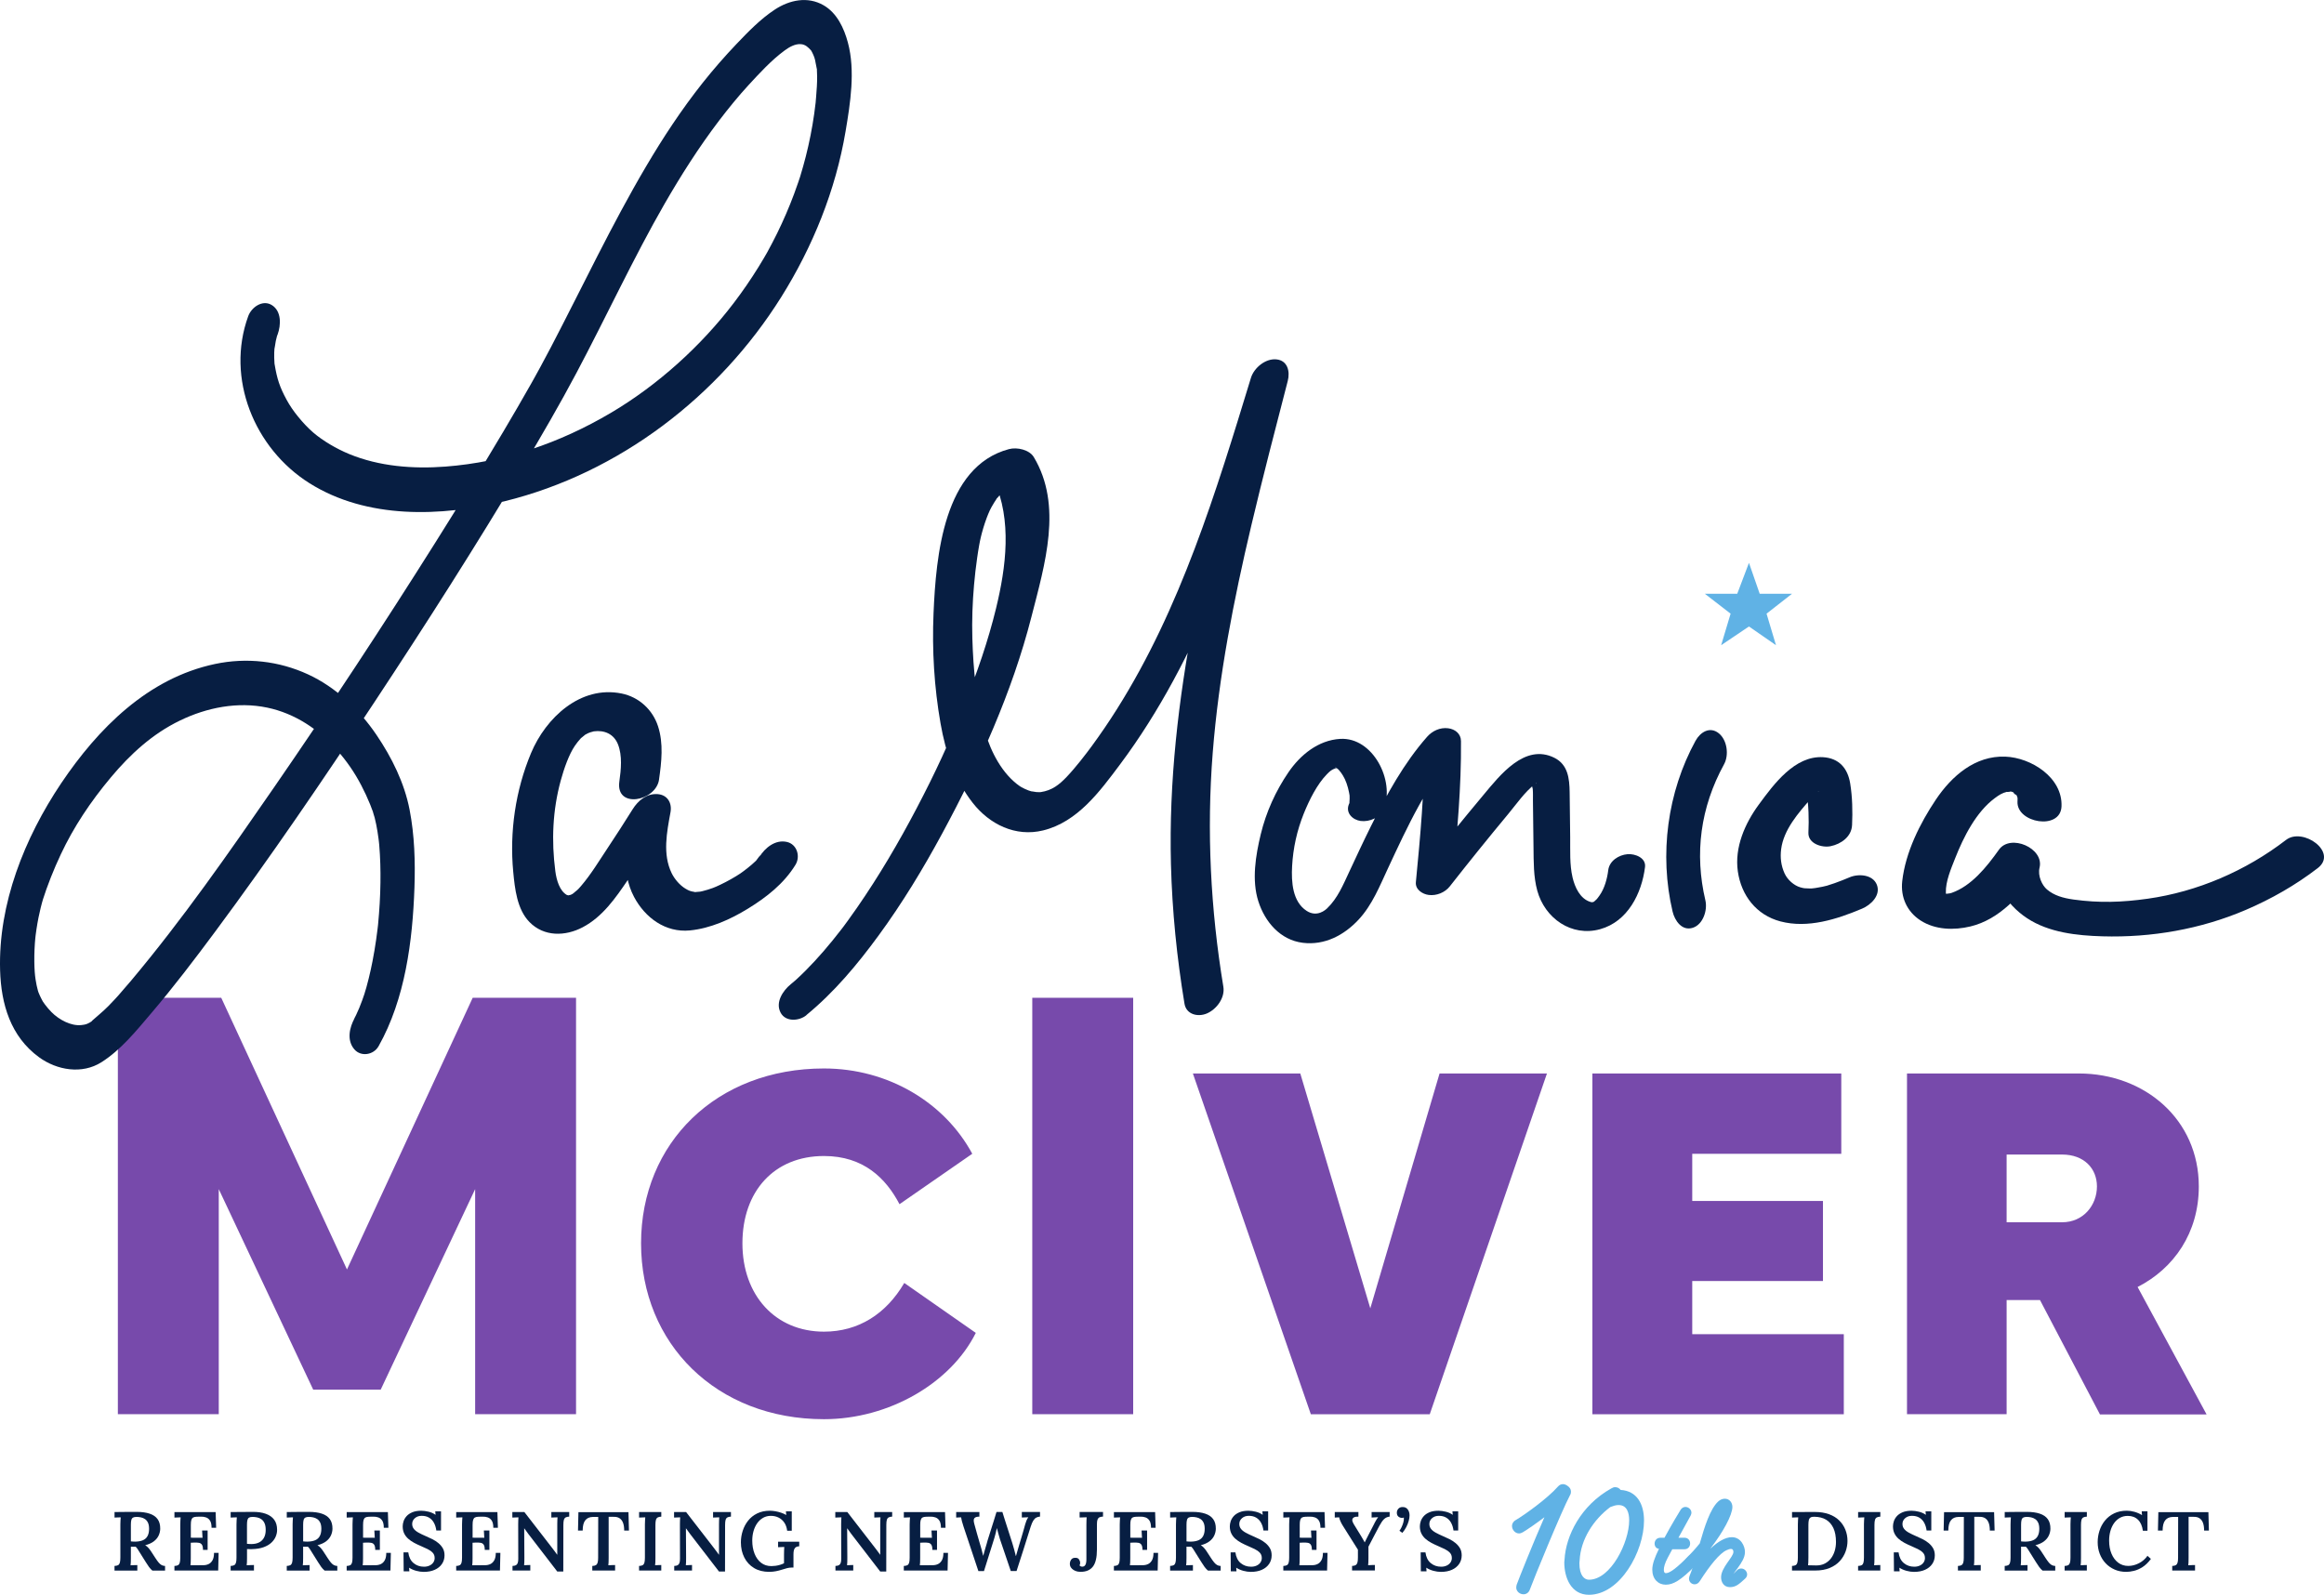
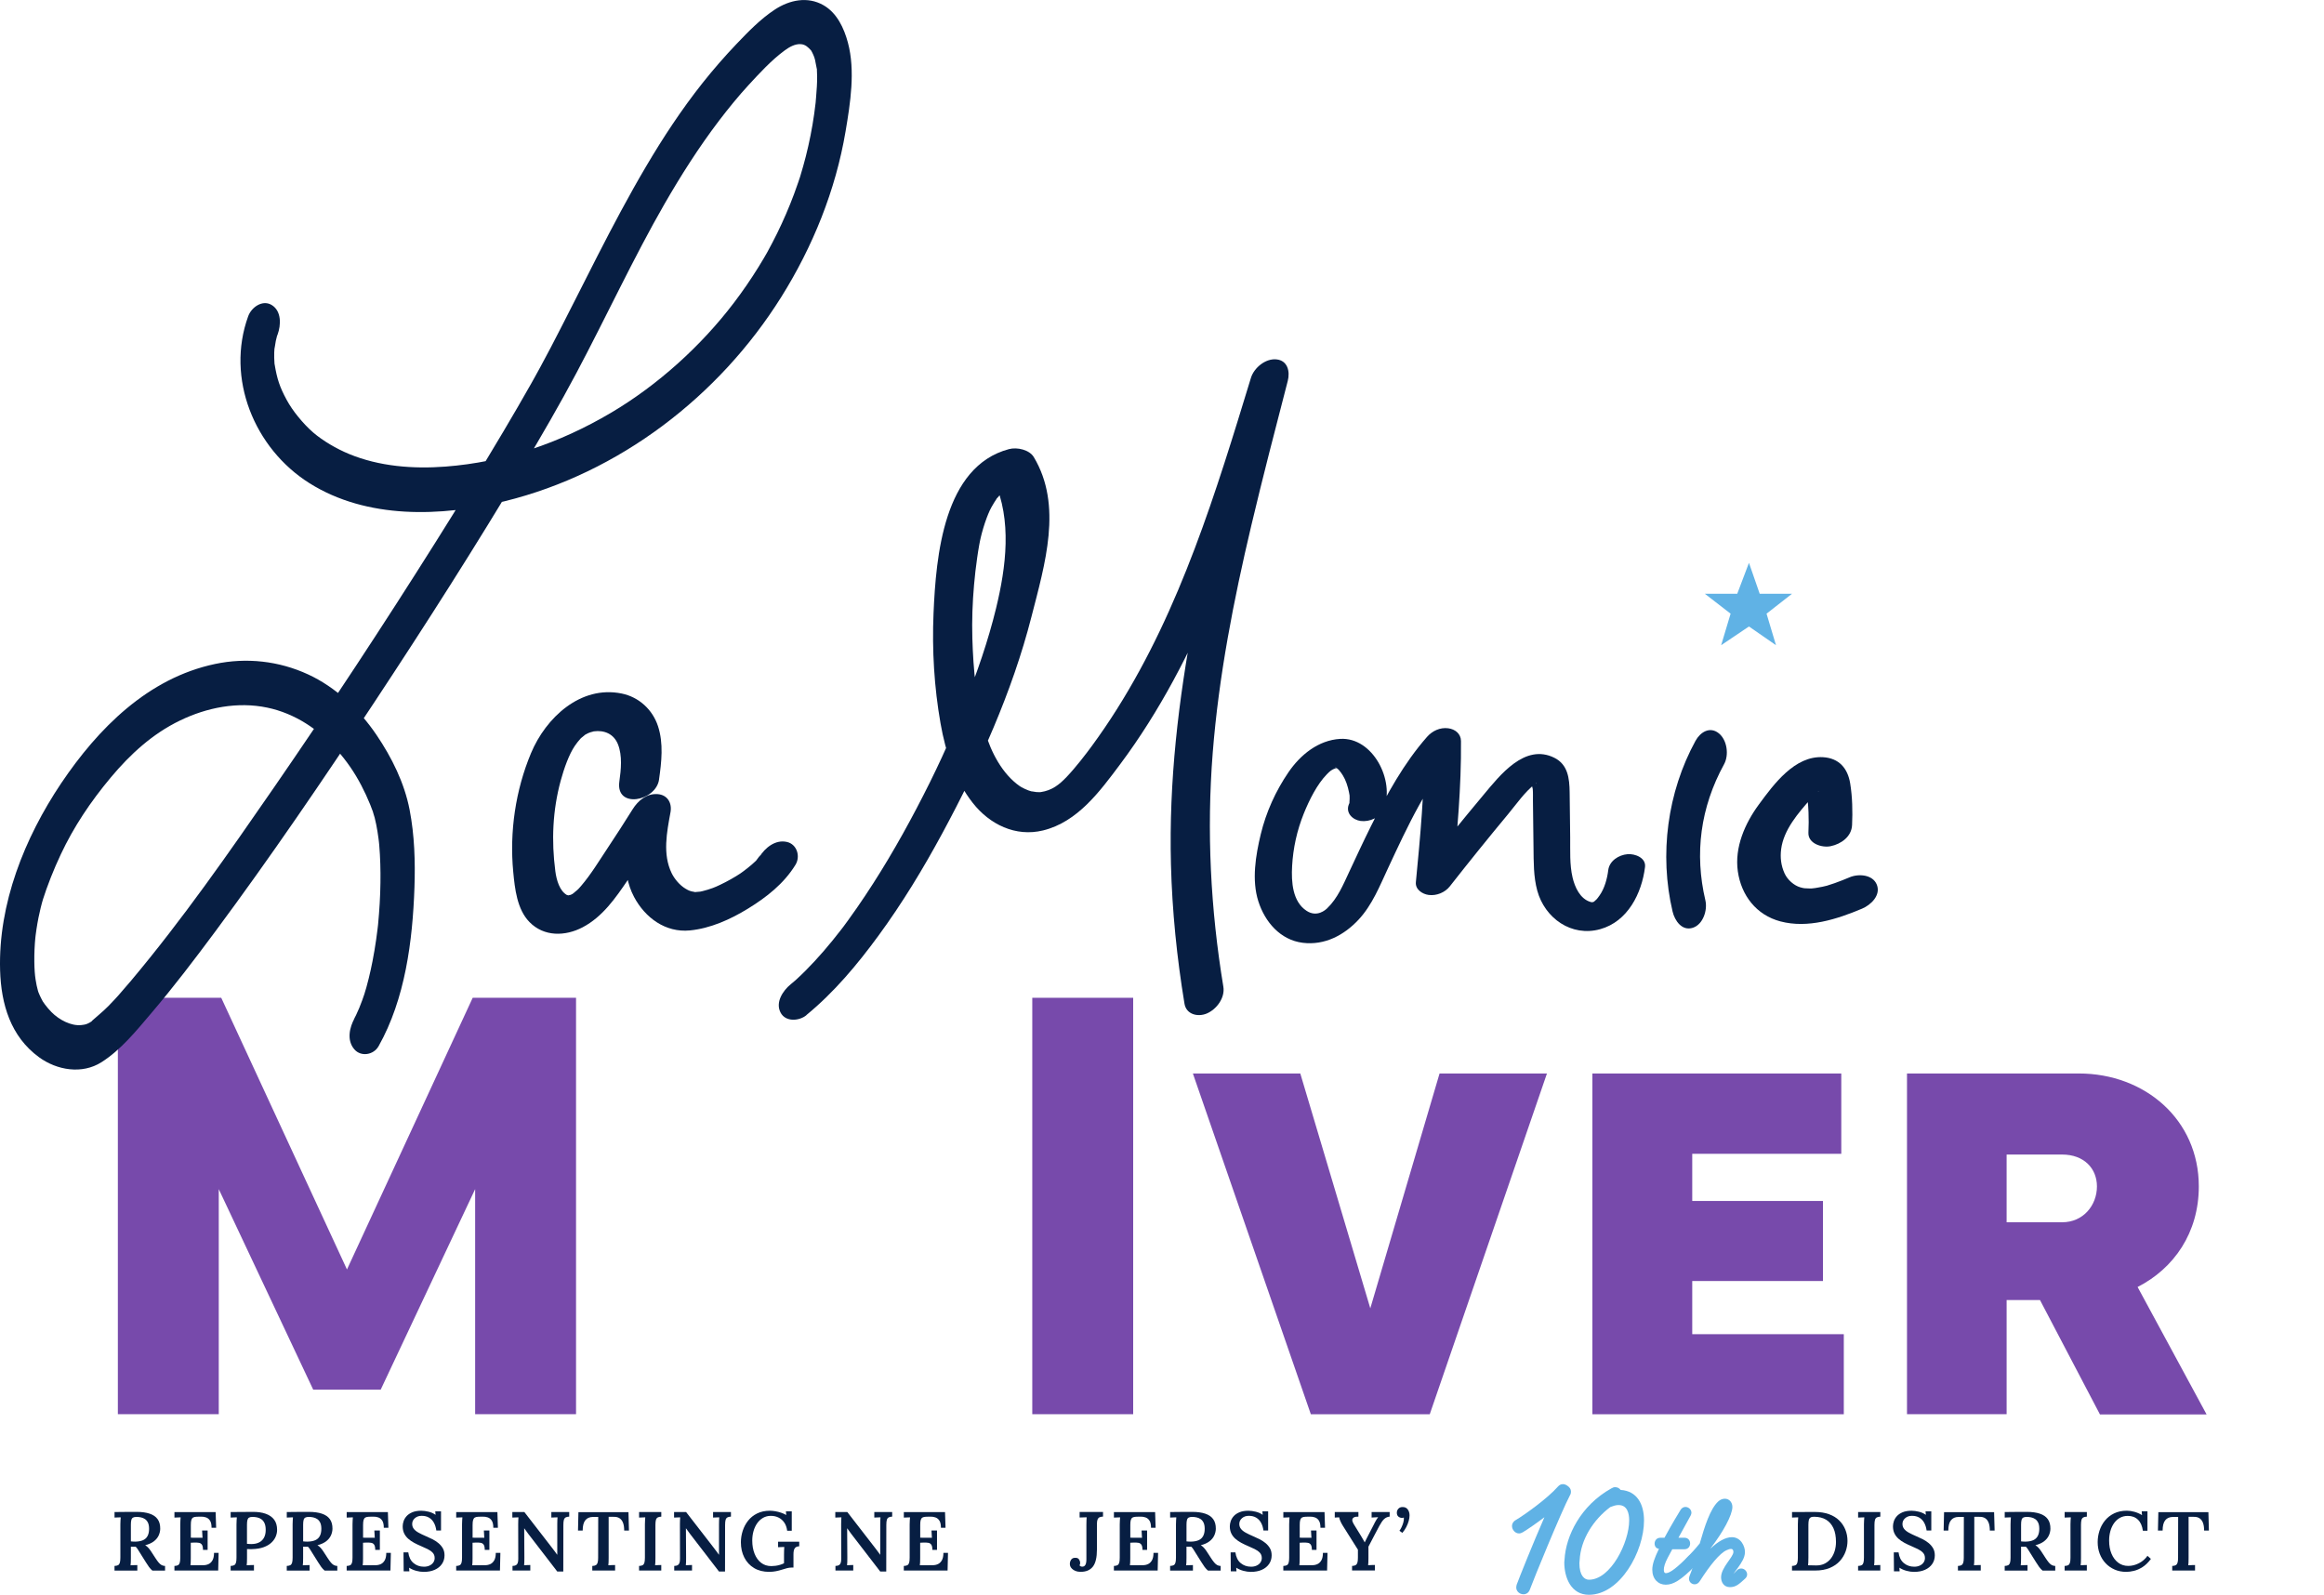
<svg xmlns="http://www.w3.org/2000/svg" id="Layer_1" data-name="Layer 1" viewBox="0 0 1200 823.57">
  <defs>
    <style>
      .cls-1 {
        fill: #774aab;
      }

      .cls-2 {
        fill: #071e42;
      }

      .cls-3 {
        fill: #60b2e5;
      }
    </style>
  </defs>
  <g>
    <path class="cls-3" d="M810.68,772.12c-4.49,8.49-18.8,43.42-20.74,48.76-.61,1.7-1.94,2.43-3.27,2.43-1.94,0-3.76-1.46-3.76-3.52,0-.49.12-.97.24-1.46,1.33-3.64,8.37-21.23,14.31-34.81-4.49,3.4-8.73,6.31-11.16,7.76-.61.36-1.33.61-1.94.61-2.06,0-3.64-1.94-3.64-3.88,0-1.09.61-2.3,1.94-3.03,4.73-2.79,16.49-11.28,21.71-17.22.85-.97,1.7-1.33,2.67-1.33.85,0,1.58.36,2.31.85,1.09.73,1.82,1.7,1.82,3.03,0,.61-.12,1.21-.49,1.82Z" />
    <path class="cls-3" d="M820.45,823.57c-9.22,0-12.73-8.83-12.73-16.75,0-.52.13-.91.13-1.43.65-12.21,8.31-27.92,24.15-36.75.65-.39,1.3-.65,1.95-.65,1.17,0,2.21.52,2.86,1.43,8.44.52,12.08,7.27,12.08,15.84,0,15.97-12.34,38.31-28.44,38.31ZM835.77,777.22c-1.56,0-2.86.52-4.28,1.04-8.7,6.49-15.32,16.75-15.84,27.53,0,.52-.13,1.04-.13,1.43,0,6.62,2.73,8.57,4.93,8.57,11.3,0,20.78-19.35,20.78-30.64,0-3.77-1.04-7.92-5.45-7.92Z" />
    <path class="cls-3" d="M876.09,807.82l-1.06,1.06c-7.16,7.16-11,9.48-14.91,9.48s-6.96-2.92-6.96-7.75c0-2.78,1.13-6.03,3.45-10.8-1.52-.13-2.25-1.33-2.25-2.72s.99-2.98,2.98-2.98h2.12c3.31-6.23,8.08-14.05,8.22-14.25.6-1.13,1.66-1.66,2.58-1.66,1.59,0,3.11,1.33,3.11,2.98,0,.46-.13.93-.4,1.46l-6.3,11.46h3.05c1.99,0,2.98,1.46,2.98,2.98s-.99,2.98-2.98,2.98h-6.23l-2.32,4.31c-1.59,2.98-2.05,4.97-2.05,6.23,0,1.79.8,1.79.99,1.79,1.13,0,3.38-.46,10.67-7.75l1.06-1.06c.66-.66,1.39-.93,2.12-.93,1.59,0,3.05,1.46,3.05,3.05,0,.73-.27,1.46-.93,2.12Z" />
    <path class="cls-3" d="M901.14,815.18c-3.18,2.92-4.84,4.44-7.89,4.44s-4.57-2.45-4.57-5.1c0-5.04,6.36-10.4,6.36-13.05,0-1.19-.53-1.59-1.26-1.59-.66,0-1.59.33-2.25.66-3.51,1.52-8.68,7.89-13.78,15.9-.73,1.19-1.72,1.72-2.72,1.72-1.52,0-2.92-1.19-2.92-2.92,0-.46.13-.99.33-1.52.53-1.26,1.06-2.72,1.59-4.31-.27.2-.73.4-1.06.4-1.59,0-3.05-1.46-3.05-3.05,0-.73.27-1.46.93-2.12,2.05-2.05,5.04-5.37,6.83-7.62,2.52-8.81,5.37-17.76,9.48-21.6.93-.86,2.12-1.46,3.45-1.46,2.39,0,3.91,1.99,3.91,4.24,0,4.17-4.84,13.05-11.2,21.27v.13c3.78-3.51,7.55-5.77,10.93-5.77,4.64,0,6.76,4.64,6.76,7.62s-1.86,5.63-3.58,8.08c-.53.8-1.92,2.52-2.39,3.25l1.99-1.99c.6-.6,1.39-.79,2.05-.79,1.66,0,3.05,1.46,3.05,3.05,0,.73-.27,1.46-.99,2.12Z" />
  </g>
  <g>
    <path class="cls-2" d="M59.13,811.04v-2.37c.81-.03,1.42-.17,1.86-.41.43-.24.73-.68.9-1.29s.26-1.47.26-2.57v-17.21c0-.72.02-1.41.07-2.07s.08-1.18.11-1.55c-.49.03-1.05.05-1.68.06-.63.02-1.14.04-1.51.06v-2.85c1.9-.03,3.8-.05,5.72-.06,1.91-.01,3.82-.02,5.71-.02,2.62,0,4.84.3,6.66.91,1.83.6,3.21,1.55,4.14,2.83.93,1.28,1.39,2.95,1.36,5.03-.03,1.18-.3,2.33-.82,3.45-.52,1.12-1.34,2.11-2.46,2.98-1.12.86-2.62,1.54-4.49,2.03.55.29,1.07.71,1.57,1.25s.97,1.15,1.4,1.81l2.33,3.58c.57.89,1.11,1.63,1.6,2.22.49.59.99,1.04,1.51,1.34.52.3,1.14.47,1.86.5v2.37h-6.56c-.6-.49-1.17-1.09-1.7-1.81-.53-.72-1.08-1.55-1.66-2.5l-3.11-4.96c-.37-.6-.73-1.17-1.06-1.7s-.7-.98-1.1-1.36c-.46.03-.88.04-1.25.04s-.78-.01-1.21-.04v5.87c0,.81-.02,1.54-.04,2.2s-.07,1.18-.13,1.55c.32-.03.7-.05,1.14-.06.45-.01.88-.03,1.32-.04.43-.01.78-.02,1.04-.02v2.85h-11.78ZM69.82,796.12c1.61-.03,2.94-.27,3.99-.73,1.05-.46,1.84-1.18,2.37-2.16.53-.98.8-2.23.8-3.75,0-1.29-.2-2.34-.58-3.15-.39-.81-.9-1.42-1.55-1.86s-1.35-.73-2.11-.88c-.76-.16-1.52-.24-2.27-.24s-1.34.12-1.77.35c-.43.23-.73.64-.88,1.23-.16.59-.24,1.39-.24,2.39v8.67c.35.03.7.06,1.08.09.37.03.76.04,1.16.04Z" />
    <path class="cls-2" d="M104.81,800.39c0-1.24-.18-2.13-.54-2.67-.36-.55-.88-.88-1.55-.99-.68-.11-1.49-.16-2.44-.13l-1.77.09v7.98c0,.78-.02,1.49-.04,2.13-.03.65-.07,1.16-.13,1.53l6.6-.04c1.01,0,1.93-.19,2.76-.58.83-.39,1.51-1.05,2.03-1.98.52-.93.78-2.21.78-3.82h2.37l-.22,9.14h-22.6v-2.37c.81-.03,1.42-.17,1.86-.41.43-.24.73-.68.9-1.29s.26-1.47.26-2.57v-17.21c0-.72.02-1.41.07-2.07s.08-1.18.11-1.55c-.49.03-1.05.05-1.68.06-.63.02-1.14.04-1.51.06v-2.85h21.27l.26,8.11h-2.37c0-1.64-.27-2.87-.8-3.69-.53-.82-1.21-1.37-2.05-1.66-.83-.29-1.7-.42-2.59-.39l-2.24.04c-.78.03-1.38.16-1.81.39s-.74.64-.93,1.23c-.19.59-.28,1.46-.28,2.61v6.6l6.04.04-.22-3.75h2.85v10.01h-2.37Z" />
    <path class="cls-2" d="M119.09,808.67c.81-.03,1.42-.17,1.86-.41.43-.24.73-.68.9-1.29s.26-1.47.26-2.57v-17.21c0-.72.02-1.41.07-2.07s.08-1.18.11-1.55c-.49.03-1.05.05-1.68.06-.63.02-1.14.04-1.51.06v-2.85c1.87-.03,3.75-.04,5.65-.04s3.8-.01,5.69-.04c2.62-.03,4.87.29,6.77.97,1.9.68,3.35,1.7,4.36,3.06,1.01,1.37,1.51,3.13,1.51,5.28,0,1.15-.24,2.29-.71,3.43-.47,1.14-1.22,2.19-2.24,3.15-1.02.96-2.36,1.75-4.01,2.35-1.66.6-3.65.93-5.98.99h-1.34c-.43,0-.85-.01-1.25-.04v4.62c0,.81-.02,1.54-.04,2.2s-.07,1.18-.13,1.55c.37-.03.79-.05,1.25-.06.46-.01.93-.03,1.4-.04.47-.01.84-.02,1.1-.02v2.85h-12.04v-2.37ZM127.54,797.24c.37.03.73.06,1.08.09.35.03.72.04,1.12.04,1.61,0,2.97-.29,4.08-.86,1.11-.57,1.95-1.4,2.52-2.48.57-1.08.86-2.39.86-3.95,0-1.41-.2-2.56-.6-3.45-.4-.89-.93-1.57-1.6-2.05-.66-.47-1.39-.8-2.2-.97s-1.61-.26-2.42-.26c-.75,0-1.33.12-1.75.35-.42.23-.7.64-.86,1.23-.16.59-.24,1.39-.24,2.39v9.92Z" />
    <path class="cls-2" d="M148.07,811.04v-2.37c.81-.03,1.42-.17,1.86-.41.43-.24.73-.68.9-1.29.17-.62.26-1.47.26-2.57v-17.21c0-.72.02-1.41.07-2.07.04-.66.08-1.18.11-1.55-.49.03-1.05.05-1.68.06-.63.02-1.14.04-1.51.06v-2.85c1.9-.03,3.8-.05,5.72-.06,1.91-.01,3.82-.02,5.71-.02,2.62,0,4.84.3,6.66.91,1.83.6,3.21,1.55,4.14,2.83.93,1.28,1.39,2.95,1.36,5.03-.03,1.18-.3,2.33-.82,3.45-.52,1.12-1.34,2.11-2.46,2.98-1.12.86-2.62,1.54-4.49,2.03.55.29,1.07.71,1.57,1.25s.97,1.15,1.4,1.81l2.33,3.58c.57.89,1.11,1.63,1.6,2.22.49.59.99,1.04,1.51,1.34.52.3,1.14.47,1.86.5v2.37h-6.56c-.6-.49-1.17-1.09-1.7-1.81-.53-.72-1.08-1.55-1.66-2.5l-3.11-4.96c-.37-.6-.73-1.17-1.06-1.7s-.7-.98-1.1-1.36c-.46.03-.88.04-1.25.04s-.78-.01-1.21-.04v5.87c0,.81-.02,1.54-.04,2.2-.03.66-.07,1.18-.13,1.55.32-.03.7-.05,1.14-.06.45-.01.88-.03,1.32-.04.43-.01.78-.02,1.04-.02v2.85h-11.78ZM158.77,796.12c1.61-.03,2.94-.27,3.99-.73,1.05-.46,1.84-1.18,2.37-2.16.53-.98.8-2.23.8-3.75,0-1.29-.2-2.34-.58-3.15-.39-.81-.9-1.42-1.55-1.86s-1.35-.73-2.11-.88c-.76-.16-1.52-.24-2.27-.24s-1.34.12-1.77.35-.73.64-.88,1.23c-.16.59-.24,1.39-.24,2.39v8.67c.35.03.7.06,1.08.09.37.03.76.04,1.16.04Z" />
    <path class="cls-2" d="M193.75,800.39c0-1.24-.18-2.13-.54-2.67-.36-.55-.88-.88-1.55-.99-.68-.11-1.49-.16-2.44-.13l-1.77.09v7.98c0,.78-.02,1.49-.04,2.13-.03.65-.07,1.16-.13,1.53l6.6-.04c1.01,0,1.93-.19,2.76-.58.83-.39,1.51-1.05,2.03-1.98s.78-2.21.78-3.82h2.37l-.22,9.14h-22.6v-2.37c.81-.03,1.42-.17,1.86-.41.43-.24.73-.68.9-1.29s.26-1.47.26-2.57v-17.21c0-.72.02-1.41.07-2.07.04-.66.08-1.18.11-1.55-.49.03-1.05.05-1.68.06-.63.02-1.14.04-1.51.06v-2.85h21.27l.26,8.11h-2.37c0-1.64-.27-2.87-.8-3.69-.53-.82-1.21-1.37-2.05-1.66-.83-.29-1.7-.42-2.59-.39l-2.24.04c-.78.03-1.38.16-1.81.39s-.74.64-.93,1.23c-.19.59-.28,1.46-.28,2.61v6.6l6.04.04-.22-3.75h2.85v10.01h-2.37Z" />
    <path class="cls-2" d="M225.29,790.34c-.2-1.52-.62-2.85-1.25-3.99s-1.47-2.01-2.52-2.63c-1.05-.62-2.31-.93-3.77-.93s-2.58.4-3.52,1.21c-.93.81-1.4,1.8-1.4,2.98,0,.98.28,1.83.84,2.54.56.72,1.37,1.37,2.44,1.96,1.06.59,2.33,1.2,3.8,1.83,1.09.46,2.2.97,3.32,1.53,1.12.56,2.16,1.23,3.11,2.01.95.78,1.72,1.68,2.31,2.7.59,1.02.88,2.24.88,3.65,0,1.67-.44,3.15-1.32,4.44-.88,1.29-2.12,2.3-3.73,3.02-1.61.72-3.51,1.08-5.69,1.08-1.21,0-2.49-.18-3.84-.54-1.35-.36-2.59-.9-3.71-1.62l.13,1.86h-2.93l-.09-9.79h2.46c.32,2.44,1.22,4.29,2.72,5.54,1.5,1.25,3.29,1.88,5.39,1.88,1.06,0,2.01-.19,2.85-.58.84-.39,1.49-.92,1.96-1.6s.71-1.45.71-2.31c0-1.12-.35-2.04-1.03-2.76-.69-.72-1.57-1.34-2.63-1.86-1.06-.52-2.17-1.02-3.32-1.51-1.29-.55-2.52-1.13-3.67-1.75-1.15-.62-2.16-1.32-3.04-2.11-.88-.79-1.57-1.7-2.07-2.74-.5-1.04-.75-2.26-.75-3.67,0-.83.16-1.72.47-2.65.32-.93.84-1.8,1.57-2.61.73-.8,1.72-1.47,2.95-1.98,1.24-.52,2.78-.78,4.62-.78,1.15,0,2.41.17,3.77.5,1.37.33,2.57.87,3.6,1.62l-.17-1.81h2.98v9.88h-2.42Z" />
    <path class="cls-2" d="M250.3,800.39c0-1.24-.18-2.13-.54-2.67-.36-.55-.88-.88-1.55-.99-.68-.11-1.49-.16-2.44-.13l-1.77.09v7.98c0,.78-.02,1.49-.04,2.13-.03.65-.07,1.16-.13,1.53l6.6-.04c1.01,0,1.93-.19,2.76-.58.83-.39,1.51-1.05,2.03-1.98s.78-2.21.78-3.82h2.37l-.22,9.14h-22.6v-2.37c.81-.03,1.42-.17,1.86-.41.43-.24.73-.68.9-1.29s.26-1.47.26-2.57v-17.21c0-.72.02-1.41.07-2.07s.08-1.18.11-1.55c-.49.03-1.05.05-1.68.06-.63.02-1.14.04-1.51.06v-2.85h21.27l.26,8.11h-2.37c0-1.64-.27-2.87-.8-3.69-.53-.82-1.21-1.37-2.05-1.66-.83-.29-1.7-.42-2.59-.39l-2.24.04c-.78.03-1.38.16-1.81.39s-.74.64-.93,1.23c-.19.59-.28,1.46-.28,2.61v6.6l6.04.04-.22-3.75h2.85v10.01h-2.37Z" />
    <path class="cls-2" d="M287.75,811.56l-14.97-19.45c-.32-.46-.65-.93-1.01-1.4-.36-.47-.71-.96-1.06-1.45h-.04l.09,15.05c0,.78,0,1.52-.02,2.24-.01.72-.05,1.31-.11,1.77.49-.03,1.05-.06,1.68-.09.63-.03,1.14-.04,1.51-.04v2.85h-9.19v-2.37c.75-.03,1.33-.15,1.75-.37s.73-.59.93-1.12.3-1.24.3-2.14l-.04-17.94c0-.69.02-1.35.04-1.98s.06-1.15.09-1.55c-.46.03-1.01.05-1.64.06-.63.02-1.14.04-1.51.06v-2.85h6.21l14.19,18.33c.6.78,1.13,1.47,1.57,2.07.44.6.84,1.15,1.19,1.64h.04v-15.7c0-.72.01-1.41.04-2.07.03-.66.06-1.18.09-1.55-.46.03-1.01.05-1.64.06-.63.02-1.15.04-1.55.06v-2.85h9.23v2.37c-.78.03-1.39.17-1.83.41-.45.24-.75.67-.93,1.27-.17.6-.26,1.47-.26,2.59l-.04,24.07h-3.11Z" />
    <path class="cls-2" d="M322.3,790.38c0-1.61-.2-2.94-.6-3.99-.4-1.05-1-1.83-1.79-2.35-.79-.52-1.79-.76-3-.73h-2.63v21.31c0,.78-.02,1.49-.04,2.16s-.07,1.18-.13,1.55c.55-.03,1.17-.06,1.88-.09.7-.03,1.24-.04,1.62-.04v2.85h-11.78v-2.37c.81-.03,1.42-.17,1.85-.43.43-.26.73-.69.91-1.29s.26-1.45.26-2.54l.04-21.05h-2.8c-1.7.03-2.99.6-3.88,1.73-.89,1.12-1.34,2.89-1.34,5.31h-2.42l.22-9.53h25.84l.26,9.53h-2.46Z" />
    <path class="cls-2" d="M341.45,783.22c-.78.03-1.39.17-1.83.41s-.75.67-.93,1.27c-.17.6-.26,1.47-.26,2.59v17.13c0,.78-.02,1.49-.04,2.16-.03.66-.07,1.18-.13,1.55.49-.03,1.05-.06,1.68-.09.63-.03,1.14-.04,1.51-.04v2.85h-11.47v-2.37c.81-.03,1.42-.17,1.86-.41.43-.24.73-.68.9-1.29s.26-1.47.26-2.57v-17.21c0-.72.02-1.41.07-2.07s.08-1.18.11-1.55c-.49.03-1.05.05-1.68.06-.63.02-1.14.04-1.51.06v-2.85h11.47v2.37Z" />
    <path class="cls-2" d="M371.26,811.56l-14.97-19.45c-.32-.46-.65-.93-1.01-1.4-.36-.47-.71-.96-1.06-1.45h-.04l.09,15.05c0,.78,0,1.52-.02,2.24-.01.72-.05,1.31-.11,1.77.49-.03,1.05-.06,1.68-.09.63-.03,1.14-.04,1.51-.04v2.85h-9.19v-2.37c.75-.03,1.33-.15,1.75-.37s.73-.59.93-1.12.3-1.24.3-2.14l-.04-17.94c0-.69.02-1.35.04-1.98s.06-1.15.09-1.55c-.46.03-1.01.05-1.64.06-.63.02-1.14.04-1.51.06v-2.85h6.21l14.19,18.33c.6.78,1.13,1.47,1.57,2.07.44.6.84,1.15,1.19,1.64h.04v-15.7c0-.72.01-1.41.04-2.07.03-.66.06-1.18.09-1.55-.46.03-1.01.05-1.64.06-.63.02-1.15.04-1.55.06v-2.85h9.23v2.37c-.78.03-1.39.17-1.83.41-.45.24-.75.67-.93,1.27-.17.6-.26,1.47-.26,2.59l-.04,24.07h-3.11Z" />
    <path class="cls-2" d="M397.23,811.73c-3.05,0-5.67-.65-7.85-1.96-2.19-1.31-3.87-3.12-5.05-5.44-1.18-2.31-1.77-4.94-1.77-7.87,0-1.98.31-3.95.93-5.89.62-1.94,1.54-3.7,2.78-5.26,1.24-1.57,2.8-2.82,4.68-3.75,1.88-.93,4.08-1.4,6.58-1.4.86,0,1.8.09,2.8.26,1.01.17,2.01.43,3,.76.99.33,1.88.73,2.65,1.19l-.17-1.9h3.02v10.01h-2.37c-.23-1.7-.73-3.11-1.51-4.23-.78-1.12-1.76-1.98-2.95-2.57-1.19-.59-2.52-.88-3.99-.88s-2.84.35-4.03,1.04c-1.19.69-2.2,1.62-3.02,2.8s-1.45,2.53-1.88,4.05-.65,3.15-.65,4.87c0,2.53.4,4.8,1.19,6.79.79,2,1.92,3.57,3.39,4.7,1.47,1.14,3.23,1.7,5.31,1.7.63,0,1.34-.05,2.11-.15.78-.1,1.55-.27,2.33-.5.78-.23,1.47-.5,2.07-.82v-4.44c0-.75.02-1.48.04-2.2.03-.72.06-1.31.09-1.77-.49.03-1.05.05-1.68.06-.63.02-1.14.04-1.51.06v-2.85h10.92v2.37c-.6.03-1.09.14-1.47.32s-.68.46-.91.82c-.23.36-.39.8-.47,1.32-.09.52-.13,1.11-.13,1.77v6.77h-1.08c-.69,0-1.45.11-2.29.32-.84.22-1.74.48-2.72.8-.89.29-1.88.54-2.98.76-1.09.22-2.23.32-3.41.32Z" />
    <path class="cls-2" d="M454.51,811.56l-14.97-19.45c-.32-.46-.65-.93-1.01-1.4-.36-.47-.71-.96-1.06-1.45h-.04l.09,15.05c0,.78,0,1.52-.02,2.24-.01.72-.05,1.31-.11,1.77.49-.03,1.05-.06,1.68-.09.63-.03,1.14-.04,1.51-.04v2.85h-9.19v-2.37c.75-.03,1.33-.15,1.75-.37s.73-.59.93-1.12.3-1.24.3-2.14l-.04-17.94c0-.69.02-1.35.04-1.98.03-.63.06-1.15.09-1.55-.46.03-1.01.05-1.64.06-.63.02-1.14.04-1.51.06v-2.85h6.21l14.19,18.33c.6.78,1.13,1.47,1.57,2.07.44.6.84,1.15,1.19,1.64h.04v-15.7c0-.72.01-1.41.04-2.07.03-.66.06-1.18.09-1.55-.46.03-1.01.05-1.64.06-.63.02-1.15.04-1.55.06v-2.85h9.23v2.37c-.78.03-1.39.17-1.83.41-.45.24-.75.67-.93,1.27-.17.6-.26,1.47-.26,2.59l-.04,24.07h-3.11Z" />
    <path class="cls-2" d="M481.43,800.39c0-1.24-.18-2.13-.54-2.67-.36-.55-.88-.88-1.55-.99-.68-.11-1.49-.16-2.44-.13l-1.77.09v7.98c0,.78-.02,1.49-.04,2.13-.03.65-.07,1.16-.13,1.53l6.6-.04c1.01,0,1.93-.19,2.76-.58.83-.39,1.51-1.05,2.03-1.98s.78-2.21.78-3.82h2.37l-.22,9.14h-22.6v-2.37c.81-.03,1.42-.17,1.86-.41.43-.24.73-.68.9-1.29s.26-1.47.26-2.57v-17.21c0-.72.02-1.41.07-2.07.04-.66.08-1.18.11-1.55-.49.03-1.05.05-1.68.06-.63.02-1.14.04-1.51.06v-2.85h21.27l.26,8.11h-2.37c0-1.64-.27-2.87-.8-3.69-.53-.82-1.21-1.37-2.05-1.66-.83-.29-1.7-.42-2.59-.39l-2.24.04c-.78.03-1.38.16-1.81.39s-.74.64-.93,1.23c-.19.59-.28,1.46-.28,2.61v6.6l6.04.04-.22-3.75h2.85v10.01h-2.37Z" />
-     <path class="cls-2" d="M505.2,811.35l-7.72-23.12c-.34-1.06-.62-1.98-.82-2.74-.2-.76-.33-1.4-.39-1.92-.49.03-.94.05-1.36.06-.42.02-.81.04-1.19.06v-2.85h11.99v2.37c-1.27,0-2.12.26-2.57.78-.45.52-.47,1.5-.07,2.93.43,1.73.89,3.39,1.38,5,.49,1.61.96,3.25,1.42,4.92.32,1.09.61,2.11.89,3.04.27.93.57,2.09.88,3.47h.09c.11-.43.27-1.02.47-1.77.2-.75.42-1.52.67-2.33.24-.8.46-1.55.65-2.22.19-.68.32-1.17.41-1.49.57-1.84,1.14-3.64,1.7-5.41.56-1.77,1.09-3.45,1.6-5.05s.94-3.03,1.32-4.29h3.02c.37,1.21.78,2.5,1.21,3.86.43,1.37.88,2.76,1.34,4.18s.91,2.82,1.34,4.18c.43,1.37.83,2.62,1.21,3.77.35,1.09.67,2.2.97,3.32.3,1.12.59,2.26.88,3.41h.09c.26-.89.52-1.83.8-2.8.27-.98.57-1.98.88-3.02.37-1.21.7-2.3.99-3.28.29-.98.55-1.88.8-2.7.24-.82.47-1.6.67-2.33.2-.73.4-1.46.6-2.18.17-.63.39-1.29.67-1.96s.6-1.24.97-1.7c-.49.03-1.07.05-1.75.06-.68.02-1.22.04-1.62.06v-2.85h9.4v2.37c-.75.06-1.4.24-1.96.54-.56.3-1.07.82-1.53,1.55-.46.73-.9,1.78-1.34,3.13-1.21,3.85-2.42,7.69-3.62,11.5-1.21,3.81-2.43,7.61-3.67,11.41h-2.98l-5.61-16.52c-.32-1.01-.6-1.98-.84-2.93-.24-.95-.5-1.87-.75-2.76-.17.89-.37,1.75-.58,2.59-.22.83-.45,1.7-.71,2.59l-5.35,17.04h-2.89Z" />
    <path class="cls-2" d="M558.08,811.73c-1.04,0-1.98-.17-2.83-.52-.85-.35-1.53-.83-2.05-1.45s-.78-1.33-.78-2.14.22-1.52.65-2.16,1.08-.96,1.94-.99c.98-.06,1.67.19,2.07.73.4.55.62,1.14.65,1.77.03.2.02.43-.04.69-.06.26-.14.49-.26.69.14.29.38.48.71.58.33.1.57.14.71.11.69,0,1.21-.3,1.57-.91.36-.6.54-1.6.54-2.98v-17.77c0-.72.01-1.42.04-2.11.03-.69.06-1.27.09-1.73-.55.03-1.17.05-1.88.06-.71.02-1.29.04-1.75.06v-2.85h12.08v2.37c-.75.03-1.35.15-1.81.37s-.8.6-1.01,1.14c-.22.55-.32,1.35-.32,2.42v13.07c0,4.11-.7,7.06-2.09,8.84-1.39,1.78-3.47,2.68-6.23,2.68Z" />
    <path class="cls-2" d="M589.91,800.39c0-1.24-.18-2.13-.54-2.67-.36-.55-.88-.88-1.55-.99-.68-.11-1.49-.16-2.44-.13l-1.77.09v7.98c0,.78-.02,1.49-.04,2.13-.03.65-.07,1.16-.13,1.53l6.6-.04c1.01,0,1.93-.19,2.76-.58.83-.39,1.51-1.05,2.03-1.98.52-.93.78-2.21.78-3.82h2.37l-.22,9.14h-22.6v-2.37c.81-.03,1.42-.17,1.86-.41.43-.24.73-.68.9-1.29s.26-1.47.26-2.57v-17.21c0-.72.02-1.41.07-2.07s.08-1.18.11-1.55c-.49.03-1.05.05-1.68.06-.63.02-1.14.04-1.51.06v-2.85h21.27l.26,8.11h-2.37c0-1.64-.27-2.87-.8-3.69-.53-.82-1.21-1.37-2.05-1.66-.83-.29-1.7-.42-2.59-.39l-2.24.04c-.78.03-1.38.16-1.81.39s-.74.64-.93,1.23c-.19.59-.28,1.46-.28,2.61v6.6l6.04.04-.22-3.75h2.85v10.01h-2.37Z" />
    <path class="cls-2" d="M604.19,811.04v-2.37c.81-.03,1.42-.17,1.86-.41.43-.24.73-.68.9-1.29s.26-1.47.26-2.57v-17.21c0-.72.02-1.41.07-2.07.04-.66.08-1.18.11-1.55-.49.03-1.05.05-1.68.06-.63.02-1.14.04-1.51.06v-2.85c1.9-.03,3.8-.05,5.72-.06,1.91-.01,3.82-.02,5.71-.02,2.62,0,4.84.3,6.66.91,1.83.6,3.21,1.55,4.14,2.83.93,1.28,1.39,2.95,1.36,5.03-.03,1.18-.3,2.33-.82,3.45s-1.34,2.11-2.46,2.98c-1.12.86-2.62,1.54-4.49,2.03.55.29,1.07.71,1.57,1.25s.97,1.15,1.4,1.81l2.33,3.58c.57.89,1.11,1.63,1.6,2.22.49.59.99,1.04,1.51,1.34.52.3,1.14.47,1.86.5v2.37h-6.56c-.6-.49-1.17-1.09-1.7-1.81-.53-.72-1.08-1.55-1.66-2.5l-3.11-4.96c-.37-.6-.73-1.17-1.06-1.7s-.7-.98-1.1-1.36c-.46.03-.88.04-1.25.04s-.78-.01-1.21-.04v5.87c0,.81-.02,1.54-.04,2.2s-.07,1.18-.13,1.55c.32-.03.7-.05,1.14-.06.45-.01.88-.03,1.32-.04.43-.01.78-.02,1.04-.02v2.85h-11.78ZM614.89,796.12c1.61-.03,2.94-.27,3.99-.73,1.05-.46,1.84-1.18,2.37-2.16.53-.98.8-2.23.8-3.75,0-1.29-.2-2.34-.58-3.15-.39-.81-.9-1.42-1.55-1.86s-1.35-.73-2.11-.88c-.76-.16-1.52-.24-2.27-.24s-1.34.12-1.77.35c-.43.23-.73.64-.88,1.23-.16.59-.24,1.39-.24,2.39v8.67c.35.03.7.06,1.08.09.37.03.76.04,1.16.04Z" />
    <path class="cls-2" d="M652.38,790.34c-.2-1.52-.62-2.85-1.25-3.99s-1.47-2.01-2.52-2.63c-1.05-.62-2.31-.93-3.77-.93s-2.58.4-3.52,1.21c-.93.81-1.4,1.8-1.4,2.98,0,.98.28,1.83.84,2.54.56.72,1.37,1.37,2.44,1.96,1.06.59,2.33,1.2,3.8,1.83,1.09.46,2.2.97,3.32,1.53,1.12.56,2.16,1.23,3.11,2.01.95.78,1.72,1.68,2.31,2.7.59,1.02.88,2.24.88,3.65,0,1.67-.44,3.15-1.32,4.44-.88,1.29-2.12,2.3-3.73,3.02-1.61.72-3.51,1.08-5.69,1.08-1.21,0-2.49-.18-3.84-.54-1.35-.36-2.59-.9-3.71-1.62l.13,1.86h-2.93l-.09-9.79h2.46c.32,2.44,1.22,4.29,2.72,5.54s3.29,1.88,5.39,1.88c1.06,0,2.01-.19,2.85-.58.84-.39,1.49-.92,1.96-1.6s.71-1.45.71-2.31c0-1.12-.35-2.04-1.03-2.76-.69-.72-1.57-1.34-2.63-1.86-1.06-.52-2.17-1.02-3.32-1.51-1.29-.55-2.52-1.13-3.67-1.75-1.15-.62-2.16-1.32-3.04-2.11-.88-.79-1.57-1.7-2.07-2.74s-.75-2.26-.75-3.67c0-.83.16-1.72.47-2.65.32-.93.84-1.8,1.57-2.61.73-.8,1.72-1.47,2.95-1.98,1.24-.52,2.78-.78,4.62-.78,1.15,0,2.41.17,3.77.5,1.37.33,2.57.87,3.6,1.62l-.17-1.81h2.98v9.88h-2.42Z" />
    <path class="cls-2" d="M677.39,800.39c0-1.24-.18-2.13-.54-2.67-.36-.55-.88-.88-1.55-.99-.68-.11-1.49-.16-2.44-.13l-1.77.09v7.98c0,.78-.02,1.49-.04,2.13-.03.65-.07,1.16-.13,1.53l6.6-.04c1.01,0,1.93-.19,2.76-.58.83-.39,1.51-1.05,2.03-1.98s.78-2.21.78-3.82h2.37l-.22,9.14h-22.6v-2.37c.81-.03,1.42-.17,1.86-.41.43-.24.73-.68.9-1.29s.26-1.47.26-2.57v-17.21c0-.72.02-1.41.07-2.07.04-.66.08-1.18.11-1.55-.49.03-1.05.05-1.68.06-.63.02-1.14.04-1.51.06v-2.85h21.27l.26,8.11h-2.37c0-1.64-.27-2.87-.8-3.69-.53-.82-1.21-1.37-2.05-1.66-.83-.29-1.7-.42-2.59-.39l-2.24.04c-.78.03-1.38.16-1.81.39s-.74.64-.93,1.23c-.19.59-.28,1.46-.28,2.61v6.6l6.04.04-.22-3.75h2.85v10.01h-2.37Z" />
    <path class="cls-2" d="M698.14,811.04v-2.37c.81-.03,1.42-.17,1.85-.43s.73-.69.91-1.29.26-1.45.26-2.54v-4.14l-7.77-12.34c-.52-.81-.95-1.61-1.29-2.42-.35-.8-.55-1.45-.6-1.94-.46.03-.86.05-1.21.06-.35.02-.71.04-1.08.06v-2.85h12.21v2.37c-1.01-.03-1.78.1-2.31.39-.53.29-.82.71-.86,1.27-.04.56.2,1.27.71,2.13l3.32,5.39c.17.29.4.67.69,1.14.29.47.58.98.88,1.51s.57,1.01.8,1.44h.04c.2-.43.47-.98.8-1.64.33-.66.72-1.44,1.19-2.33l2.72-5.26c.14-.32.34-.7.58-1.16.24-.46.51-.93.8-1.4s.56-.87.82-1.19c-.49.03-1.07.06-1.75.09-.68.03-1.21.06-1.62.09v-2.85h9.32v2.37c-1.15.12-2.11.55-2.89,1.29-.78.75-1.61,1.96-2.5,3.62-.95,1.81-1.89,3.6-2.83,5.37-.93,1.77-1.85,3.52-2.74,5.24v5.87c0,.78-.02,1.49-.04,2.16-.03.66-.07,1.18-.13,1.55.52-.03,1.13-.06,1.83-.09.7-.03,1.26-.04,1.66-.04v2.85h-11.78Z" />
    <path class="cls-2" d="M724.11,791.59l-1.51-1.08c.32-.4.66-.98,1.04-1.73.37-.75.69-1.57.95-2.48.26-.91.36-1.78.3-2.61-.2.06-.37.1-.52.13-.14.03-.29.04-.43.04-.72,0-1.35-.22-1.88-.67-.53-.45-.8-1.1-.8-1.96s.26-1.54.8-2.11c.53-.58,1.23-.86,2.09-.86,1.21-.03,2.12.38,2.74,1.23.62.85.93,1.88.93,3.08,0,.86-.14,1.81-.43,2.85-.29,1.04-.7,2.09-1.25,3.15-.55,1.06-1.22,2.07-2.03,3.02Z" />
-     <path class="cls-2" d="M750.51,790.34c-.2-1.52-.62-2.85-1.25-3.99-.63-1.14-1.47-2.01-2.52-2.63-1.05-.62-2.31-.93-3.77-.93s-2.58.4-3.52,1.21c-.93.81-1.4,1.8-1.4,2.98,0,.98.28,1.83.84,2.54.56.72,1.37,1.37,2.44,1.96,1.06.59,2.33,1.2,3.8,1.83,1.09.46,2.2.97,3.32,1.53s2.16,1.23,3.11,2.01c.95.78,1.72,1.68,2.31,2.7.59,1.02.88,2.24.88,3.65,0,1.67-.44,3.15-1.32,4.44-.88,1.29-2.12,2.3-3.73,3.02-1.61.72-3.51,1.08-5.69,1.08-1.21,0-2.49-.18-3.84-.54-1.35-.36-2.59-.9-3.71-1.62l.13,1.86h-2.93l-.09-9.79h2.46c.32,2.44,1.22,4.29,2.72,5.54,1.5,1.25,3.29,1.88,5.39,1.88,1.06,0,2.01-.19,2.85-.58.84-.39,1.49-.92,1.96-1.6s.71-1.45.71-2.31c0-1.12-.35-2.04-1.03-2.76-.69-.72-1.57-1.34-2.63-1.86-1.06-.52-2.17-1.02-3.32-1.51-1.29-.55-2.52-1.13-3.67-1.75-1.15-.62-2.16-1.32-3.04-2.11-.88-.79-1.57-1.7-2.07-2.74-.5-1.04-.75-2.26-.75-3.67,0-.83.16-1.72.47-2.65.32-.93.84-1.8,1.57-2.61.73-.8,1.72-1.47,2.95-1.98,1.24-.52,2.78-.78,4.62-.78,1.15,0,2.41.17,3.77.5,1.37.33,2.57.87,3.6,1.62l-.17-1.81h2.98v9.88h-2.42Z" />
    <g>
      <path class="cls-2" d="M925.31,808.67c.81-.03,1.42-.17,1.86-.41.43-.24.73-.68.9-1.29.17-.62.26-1.47.26-2.57v-17.21c0-.72.02-1.41.07-2.07.04-.66.08-1.18.11-1.55-.49.03-1.05.05-1.68.06-.63.02-1.14.04-1.51.06v-2.85l11.73-.04c2.76,0,5.2.38,7.31,1.14,2.11.76,3.87,1.83,5.28,3.21,1.41,1.38,2.48,2.98,3.21,4.79s1.1,3.75,1.1,5.82c0,1.81-.32,3.62-.97,5.44-.65,1.81-1.64,3.46-2.98,4.94-1.34,1.48-3.06,2.67-5.18,3.56-2.12.89-4.62,1.34-7.53,1.34h-11.99v-2.37ZM933.76,804.62c0,.78-.02,1.49-.04,2.16s-.07,1.18-.13,1.55c.46,0,.96,0,1.51.02.55.02,1.08.03,1.6.04.52.02.91.02,1.17.02,1.67,0,3.13-.33,4.4-.99,1.26-.66,2.32-1.55,3.17-2.67.85-1.12,1.49-2.41,1.92-3.86.43-1.45.65-2.98.65-4.59,0-2.85-.44-5.23-1.32-7.14-.88-1.91-2.14-3.37-3.77-4.36-1.64-.99-3.67-1.5-6.08-1.53-.81-.03-1.44.09-1.9.35-.46.26-.77.69-.93,1.29-.16.6-.24,1.45-.24,2.54v17.17Z" />
      <path class="cls-2" d="M970.9,783.22c-.78.03-1.39.17-1.83.41s-.75.67-.93,1.27c-.17.6-.26,1.47-.26,2.59v17.13c0,.78-.02,1.49-.04,2.16s-.07,1.18-.13,1.55c.49-.03,1.05-.06,1.68-.09.63-.03,1.14-.04,1.51-.04v2.85h-11.47v-2.37c.81-.03,1.42-.17,1.86-.41.43-.24.73-.68.9-1.29.17-.62.26-1.47.26-2.57v-17.21c0-.72.02-1.41.07-2.07.04-.66.08-1.18.11-1.55-.49.03-1.05.05-1.68.06-.63.02-1.14.04-1.51.06v-2.85h11.47v2.37Z" />
      <path class="cls-2" d="M994.8,790.34c-.2-1.52-.62-2.85-1.25-3.99s-1.47-2.01-2.52-2.63c-1.05-.62-2.31-.93-3.77-.93s-2.58.4-3.52,1.21c-.93.81-1.4,1.8-1.4,2.98,0,.98.28,1.83.84,2.54.56.72,1.37,1.37,2.44,1.96,1.06.59,2.33,1.2,3.8,1.83,1.09.46,2.2.97,3.32,1.53s2.16,1.23,3.11,2.01c.95.78,1.72,1.68,2.31,2.7.59,1.02.88,2.24.88,3.65,0,1.67-.44,3.15-1.32,4.44-.88,1.29-2.12,2.3-3.73,3.02-1.61.72-3.51,1.08-5.69,1.08-1.21,0-2.49-.18-3.84-.54-1.35-.36-2.59-.9-3.71-1.62l.13,1.86h-2.93l-.09-9.79h2.46c.32,2.44,1.22,4.29,2.72,5.54s3.29,1.88,5.39,1.88c1.06,0,2.01-.19,2.85-.58.84-.39,1.49-.92,1.96-1.6.47-.68.71-1.45.71-2.31,0-1.12-.35-2.04-1.03-2.76-.69-.72-1.57-1.34-2.63-1.86-1.06-.52-2.17-1.02-3.32-1.51-1.29-.55-2.52-1.13-3.67-1.75-1.15-.62-2.16-1.32-3.04-2.11-.88-.79-1.57-1.7-2.07-2.74-.5-1.04-.75-2.26-.75-3.67,0-.83.16-1.72.47-2.65.32-.93.84-1.8,1.57-2.61.73-.8,1.72-1.47,2.95-1.98,1.24-.52,2.78-.78,4.62-.78,1.15,0,2.41.17,3.77.5,1.37.33,2.57.87,3.6,1.62l-.17-1.81h2.98v9.88h-2.42Z" />
      <path class="cls-2" d="M1027.45,790.38c0-1.61-.2-2.94-.6-3.99-.4-1.05-1-1.83-1.79-2.35-.79-.52-1.79-.76-3-.73h-2.63v21.31c0,.78-.02,1.49-.04,2.16-.03.66-.07,1.18-.13,1.55.55-.03,1.17-.06,1.88-.09.7-.03,1.24-.04,1.62-.04v2.85h-11.78v-2.37c.81-.03,1.42-.17,1.85-.43.43-.26.73-.69.91-1.29s.26-1.45.26-2.54l.04-21.05h-2.8c-1.7.03-2.99.6-3.88,1.73s-1.34,2.89-1.34,5.31h-2.42l.22-9.53h25.84l.26,9.53h-2.46Z" />
      <path class="cls-2" d="M1035.13,811.04v-2.37c.81-.03,1.42-.17,1.86-.41.43-.24.73-.68.9-1.29s.26-1.47.26-2.57v-17.21c0-.72.02-1.41.07-2.07.04-.66.08-1.18.11-1.55-.49.03-1.05.05-1.68.06-.63.02-1.14.04-1.51.06v-2.85c1.9-.03,3.8-.05,5.72-.06,1.91-.01,3.82-.02,5.71-.02,2.62,0,4.84.3,6.66.91,1.83.6,3.21,1.55,4.14,2.83.93,1.28,1.39,2.95,1.36,5.03-.03,1.18-.3,2.33-.82,3.45-.52,1.12-1.34,2.11-2.46,2.98-1.12.86-2.62,1.54-4.49,2.03.55.29,1.07.71,1.57,1.25.5.55.97,1.15,1.4,1.81l2.33,3.58c.57.89,1.11,1.63,1.6,2.22.49.59.99,1.04,1.51,1.34.52.3,1.14.47,1.86.5v2.37h-6.56c-.6-.49-1.17-1.09-1.7-1.81-.53-.72-1.08-1.55-1.66-2.5l-3.11-4.96c-.37-.6-.73-1.17-1.06-1.7s-.7-.98-1.1-1.36c-.46.03-.88.04-1.25.04s-.78-.01-1.21-.04v5.87c0,.81-.02,1.54-.04,2.2s-.07,1.18-.13,1.55c.32-.03.7-.05,1.14-.06.45-.01.88-.03,1.32-.04.43-.01.78-.02,1.04-.02v2.85h-11.78ZM1045.83,796.12c1.61-.03,2.94-.27,3.99-.73,1.05-.46,1.84-1.18,2.37-2.16.53-.98.8-2.23.8-3.75,0-1.29-.2-2.34-.58-3.15-.39-.81-.9-1.42-1.55-1.86s-1.35-.73-2.11-.88c-.76-.16-1.52-.24-2.27-.24s-1.34.12-1.77.35c-.43.23-.73.64-.88,1.23-.16.59-.24,1.39-.24,2.39v8.67c.35.03.7.06,1.08.09.37.03.76.04,1.16.04Z" />
      <path class="cls-2" d="M1077.54,783.22c-.78.03-1.39.17-1.83.41s-.75.67-.93,1.27c-.17.6-.26,1.47-.26,2.59v17.13c0,.78-.02,1.49-.04,2.16s-.07,1.18-.13,1.55c.49-.03,1.05-.06,1.68-.09.63-.03,1.14-.04,1.51-.04v2.85h-11.47v-2.37c.81-.03,1.42-.17,1.86-.41.43-.24.73-.68.9-1.29s.26-1.47.26-2.57v-17.21c0-.72.02-1.41.07-2.07.04-.66.08-1.18.11-1.55-.49.03-1.05.05-1.68.06-.63.02-1.14.04-1.51.06v-2.85h11.47v2.37Z" />
      <path class="cls-2" d="M1106.48,790.51c-.35-2.5-1.19-4.41-2.54-5.72-1.35-1.31-3.11-1.96-5.26-1.96-1.53,0-2.88.34-4.08,1.01-1.19.68-2.2,1.6-3.02,2.76-.82,1.16-1.45,2.52-1.88,4.05s-.65,3.18-.65,4.94c0,2.56.41,4.82,1.23,6.77.82,1.96,1.97,3.49,3.45,4.62,1.48,1.12,3.21,1.68,5.2,1.68,1.84,0,3.66-.45,5.46-1.36,1.8-.91,3.29-2.19,4.46-3.86l1.77,1.6c-1.35,1.84-2.79,3.24-4.31,4.21-1.52.96-3.01,1.62-4.46,1.96-1.45.35-2.77.52-3.95.52-2.21,0-4.22-.4-6.02-1.19-1.8-.79-3.35-1.88-4.66-3.28-1.31-1.39-2.31-3.02-3.02-4.87-.71-1.85-1.06-3.86-1.06-6.02,0-1.98.31-3.94.93-5.87.62-1.93,1.55-3.67,2.8-5.22,1.25-1.55,2.82-2.8,4.72-3.73,1.9-.93,4.1-1.4,6.6-1.4,1.26,0,2.59.19,3.97.58,1.38.39,2.67.96,3.88,1.7l-.17-1.98h2.98v10.05h-2.37Z" />
      <path class="cls-2" d="M1138.1,790.38c0-1.61-.2-2.94-.6-3.99-.4-1.05-1-1.83-1.79-2.35-.79-.52-1.79-.76-3-.73h-2.63v21.31c0,.78-.02,1.49-.04,2.16s-.07,1.18-.13,1.55c.55-.03,1.17-.06,1.88-.09.7-.03,1.24-.04,1.62-.04v2.85h-11.78v-2.37c.81-.03,1.42-.17,1.85-.43.43-.26.73-.69.91-1.29s.26-1.45.26-2.54l.04-21.05h-2.8c-1.7.03-2.99.6-3.88,1.73-.89,1.12-1.34,2.89-1.34,5.31h-2.42l.22-9.53h25.84l.26,9.53h-2.46Z" />
    </g>
  </g>
  <g>
    <path class="cls-1" d="M60.88,515.27h53.36l64.92,140.3,64.92-140.3h53.36v215.04h-52.1v-116.23l-48.77,103.56h-34.84l-48.77-103.56v116.23h-52.1v-215.04Z" />
-     <path class="cls-1" d="M331.01,642.08c0-51.83,38.87-90.31,94.45-90.31,33.17,0,62.32,17.62,76.57,44.05l-37.57,26.04c-7-13.35-18.53-24.88-39-24.88-25.78,0-42.11,18.27-42.11,45.09s16.97,45.61,42.11,45.61c17.88,0,32.13-9.2,41.46-25.14l36.93,25.78c-12.83,25.78-44.7,44.57-78.39,44.57-55.58,0-94.45-39-94.45-90.82Z" />
    <path class="cls-1" d="M585.12,730.31h-52.1v-215.04h52.1v215.04Z" />
    <path class="cls-1" d="M615.96,554.37h55.45l36.15,121.27,35.76-121.27h55.45l-60.51,175.95h-61.41l-60.9-175.95Z" />
    <path class="cls-1" d="M822.22,554.37h128.53v41.46h-76.96v24.36h67.5v41.33h-67.5v27.47h78.26v41.33h-129.82v-175.95Z" />
    <path class="cls-1" d="M984.68,730.31v-175.95h88.75c34.08,0,61.93,23.84,61.93,58.3,0,23.97-12.83,42.37-31.61,51.96l35.63,65.82h-55.06l-30.97-59.08h-17.23v58.95h-51.44ZM1036.12,596.22v34.98h28.63c11.01,0,18.01-8.81,18.01-18.53,0-9.2-6.61-16.45-18.01-16.45h-28.63Z" />
  </g>
  <polygon class="cls-3" points="908.63 306.64 903.08 290.66 897.02 306.64 880.32 306.64 893.6 316.91 888.72 333.19 903.08 323.52 917.03 333.19 912.16 316.91 925.29 306.64 908.63 306.64" />
  <g>
    <path class="cls-2" d="M128.17,163.27c-11.66,32.07,3.12,68.3,31.58,86.23,29.66,18.69,68.09,17.42,100.94,9.32,59-14.55,110.58-54.12,142.69-105.4,16.33-26.08,28.11-55.18,33.23-85.58,2.46-14.6,5.11-31.29,1.2-45.86-1.99-7.42-5.62-15.28-12.57-19.27-8.23-4.73-17.58-2.74-25.16,2.24-7.4,4.87-13.7,11.39-19.79,17.77-6.14,6.45-12.01,13.19-17.55,20.17-10.78,13.6-20.34,28.13-29.15,43.07-17.89,30.34-32.87,62.23-49.16,93.42-1.8,3.45-3.63,6.87-5.49,10.29-.9,1.65-1.81,3.3-2.72,4.94-.5.9-1,1.79-1.5,2.69-.38.68-1.19,2.2.35-.62-.31.56-.63,1.11-.94,1.67-4.65,8.22-9.4,16.39-14.22,24.51-11.47,19.35-23.28,38.51-35.26,57.55-26.87,42.69-54.6,84.84-83.25,126.35-23.43,33.94-47.15,68.02-73.68,99.63-2.24,2.66-4.53,5.27-6.81,7.9-1.27,1.47,1.83-2.01.53-.59-.21.23-.42.46-.63.69-.51.56-1.02,1.12-1.54,1.68-1.06,1.14-2.13,2.28-3.22,3.39-3.06,3.13-6.45,5.74-9.66,8.66,1.63-1.48,1.75-1.05.05-.12-1.73.94-2.25,1.11-4.45,1.36-5.2.58-11.5-2.69-15.46-6.75-1.16-1.19-2.24-2.45-3.24-3.77-1.19-1.58-1.26-1.73-2.13-3.47-.49-.97-.92-1.97-1.33-2.98-.09-.22-.57-1.89-.17-.47-.57-2.01-.98-4.07-1.3-6.13-.37-2.38-.59-5.2-.64-9.13-.05-4.27.14-8.54.56-12.79-.18,1.83.1-.74.15-1.17.13-1,.27-2,.42-3,.3-1.95.63-3.9,1.02-5.83.33-1.67.7-3.33,1.11-4.99.22-.88.44-1.76.68-2.63.22-.81.91-3.06.25-1,2.61-8.22,5.83-16.29,9.5-24.1,6.59-14.02,15.22-27.03,25.87-39.75,10-11.93,21.4-22.42,35.64-29.31,13.94-6.74,29.8-9.87,45.1-6.66,14.19,2.97,26.52,11.19,35.98,21.92,5.18,5.86,9.08,11.61,12.53,18.19,1.69,3.22,3.22,6.52,4.59,9.89.65,1.61,1.25,3.23,1.85,4.86-1.13-3.07.29,1.18.49,1.98.6,2.35,1.06,4.74,1.45,7.13.2,1.23.38,2.47.54,3.71.11.86.21,1.72.31,2.58-.23-1.95-.04-.38.05.66.55,6.45.72,12.94.63,19.41-.09,7.17-.53,14.33-1.21,21.46-.2,2.07.33-2.78-.06.61-.08.7-.16,1.41-.25,2.11-.21,1.75-.44,3.49-.69,5.24-.54,3.77-1.17,7.53-1.9,11.27-.58,2.95-1.22,5.89-1.94,8.8-.38,1.56-.79,3.12-1.22,4.67-.2.73-1.64,5.32-.67,2.39-.92,2.76-1.88,5.5-3,8.19-.52,1.25-1.07,2.48-1.65,3.7-.37.78-2.33,4.44-.69,1.51-2.73,4.84-4.23,11.51-.19,16.19,3.44,3.99,9.96,2.9,12.51-1.64,13.74-24.42,17.57-54.36,18.52-81.97.46-13.31.04-26.94-2.49-40.05-2.69-13.96-9.23-27.09-17.15-38.78-8.8-12.99-20.95-24.59-35.3-31.2-15.07-6.95-31.78-8.81-48.05-5.37-34.61,7.31-60.34,33.22-79.45,61.63C12.69,432.69-.95,466.7.05,501.07c.51,17.45,5.4,34.17,20.09,44.89,9.26,6.76,22.23,8.95,32.27,2.57,10.09-6.41,18.05-16.32,25.7-25.31,11.55-13.57,22.36-27.78,32.98-42.09,28.68-38.66,55.8-78.49,82.32-118.65,26.46-40.07,52.33-80.57,76.9-121.83,9.44-15.86,18.73-31.83,27.38-48.14,15.25-28.73,29.68-59.85,45.35-87.06,8.56-14.87,17.79-29.37,28.16-43.04,4.79-6.3,10.23-12.96,15.2-18.35,5.79-6.27,11.85-12.93,18.75-18,2.31-1.7,5.42-3.53,8.46-3.25,2.35.22,3.69,1.66,4.94,2.98,1.13,1.19.45.56.16.09.48.79.89,1.64,1.26,2.48.26.58.49,1.18.71,1.77-.65-1.8.04.23.14.7.32,1.48.6,2.95.87,4.43.57,3.17,0-2.08.12,1.13.04,1,.1,1.99.11,2.99.04,3.53-.23,7.07-.52,10.58-.06.73-.13,1.46-.19,2.19-.3,3.6.3-2.31-.12,1.28-.21,1.81-.44,3.62-.69,5.43-1.05,7.39-2.5,14.73-4.34,21.97-.85,3.35-1.8,6.68-2.8,9.99-1.04,3.45.77-2.21-.39,1.21-.23.69-.46,1.38-.69,2.07-.7,2.07-1.44,4.13-2.2,6.17-2.55,6.83-5.44,13.53-8.65,20.08-1.6,3.28-3.31,6.5-5.05,9.71-.14.25-1.05,1.87-.18.33-.54.95-1.09,1.9-1.65,2.85-.93,1.57-1.87,3.14-2.83,4.69-3.95,6.37-8.2,12.55-12.74,18.52-16.84,22.16-39.26,42.48-63.54,56.8-26.31,15.52-54.87,25.38-85.36,27.71-16.64,1.27-34.18-.07-49.74-6.51-6.51-2.69-13.51-6.79-18.47-11.05-2.82-2.42-5.38-5.2-7.73-8.07-2.58-3.15-4.45-5.92-6.1-8.96-3.58-6.63-4.89-10.74-6.12-18.08-.56-3.36.03,1.15-.11-.86-.06-.89-.11-1.79-.13-2.69-.04-1.79.01-3.59.17-5.37-.21,2.36.5-2.6.65-3.31s.35-1.41.52-2.11c.87-3.44-.8,2.14.42-1.21,1.78-4.9,2.07-12.09-3.04-15.22-4.75-2.91-10.46,1.14-12.14,5.75h0Z" />
    <path class="cls-2" d="M340.29,402.55c1.29-9.06,2.38-18.59-.51-27.48-2.8-8.62-9.89-15.12-18.8-16.93-21.27-4.33-39.16,12.56-46.79,30.8-8.01,19.13-11.15,40.65-9.18,61.28.83,8.7,1.94,19.34,8.39,25.94,7.48,7.65,18.45,7.43,27.47,2.69,10.3-5.42,16.95-15.08,23.3-24.43,7.24-10.66,14.26-21.48,21.09-32.41-6.52-.51-13.04-1.03-19.56-1.54-2.56,13.87-5.27,29.61,1.69,42.7,5.71,10.74,16.2,18.54,28.85,17.31,10.58-1.04,20.88-5.68,29.86-11.18,9.64-5.91,18.64-12.94,24.63-22.68,2.7-4.39.79-10.64-4.4-11.83-5.98-1.37-11.33,3.03-14.22,7.74,1.76-2.87-.94.97-1.6,1.78-1.62,1.99,1.6-1.39-.24.27-.69.62-1.35,1.26-2.05,1.87-1.49,1.29-3.04,2.51-4.62,3.67-.65.48-2.55,1.78-.81.62-.87.58-1.76,1.14-2.65,1.69-3.56,2.18-7.26,4.09-11.08,5.77,2.13-.94-.5.19-.98.36-.89.32-1.78.62-2.68.9s-1.72.51-2.6.72c-.55.14-1.11.26-1.67.37,1.2-.18,1.42-.23.67-.12-.76.08-1.52.12-2.27.19-1.88.19.17.17-.87,0-2.21-.38-2.85-.58-4.77-1.74-2.88-1.74-5.58-4.9-7.06-7.93-4.79-9.82-2.51-21.21-.62-31.47.88-4.76-1.51-8.99-6.6-9.38-5.66-.43-10.12,3.29-12.96,7.84-4.23,6.76-8.54,13.46-12.96,20.1-4.36,6.56-8.53,13.5-13.66,19.49-.52.61-1.06,1.24-1.62,1.82,1.2-1.24-.23.18-.42.34-.77.63-1.5,1.29-2.29,1.89-1.55,1.17,1.37-.7-.3.16-.23.12-2.3,1.13-1.13.61,1.24-.55-1.57.16-.35.07.2-.01-.96-.09-1.11-.18-3.86-2.1-5.47-7.77-6.07-12.39-2.05-15.74-1.4-31.36,2.78-46.71,1.7-6.24,4.31-13.65,7.33-18.03.93-1.34,1.95-2.65,3.06-3.84,1.37-1.47-1.11.92.44-.37.63-.53,1.25-1.06,1.91-1.56,1.64-1.23-1.43.74.26-.12.22-.11,2.26-1.14,1.16-.66-1.09.48,1.03-.34,1.27-.42.53-.17,1.07-.31,1.62-.44-.67.07-.65.06.06-.02,5.36-.72,10.26,1.28,12.42,6.62,2.39,5.9,1.61,13.26.75,19.28-2.04,14.33,18.91,10.2,20.5-1h0Z" />
    <path class="cls-2" d="M416.36,524.21c14.39-11.81,26.27-26.05,37.24-41.02,12.29-16.78,23.11-34.63,32.99-52.92,19.03-35.23,36.03-72.78,45.98-111.69,6.99-27.33,16.23-57.53,1.22-82.55-2.23-3.72-8.53-5.24-12.81-4.1-33.71,8.98-37.68,55.12-38.95,84.77-.81,19,.33,38.15,3.62,56.89,2.6,14.78,7.27,29.11,16.63,41.04,8.7,11.1,22.1,17.69,36.29,14.22,17.82-4.35,29.36-20.19,39.76-34.09,20.58-27.53,36.41-58.27,49.59-89.93,14.65-35.2,25.88-71.68,37-108.11-6.33-.53-12.67-1.06-19-1.6-21.36,82.35-43.52,165.48-41.3,251.26.63,24.13,3.05,48.14,6.99,71.95.93,5.59,6.94,7.02,11.58,5.03,5.03-2.17,9.43-8.1,8.49-13.79-6.61-39.99-8.68-80.4-5.49-120.83,3.13-39.66,10.81-78.89,19.94-117.43,5.91-24.95,12.37-49.77,18.8-74.59,1.26-4.87-.02-10.6-5.93-11.14-5.59-.52-11.49,4.37-13.08,9.55-18.07,59.17-36.27,118.89-69.22,171.11-4.09,6.49-8.4,12.83-12.94,19.02-3.09,4.21-8.32,11.04-12.96,15.91-3.87,4.06-7.56,7.01-13.44,7.89-.28.04-1.84.03-.38.04-.63,0-1.26-.02-1.88-.07-.33-.03-3.65-.63-2.2-.25-1.31-.34-2.6-.85-3.83-1.43-.55-.26-1.09-.54-1.63-.83-.38-.21-1.75-1.13-.76-.45-9.24-6.39-15-17.77-18-27.93-4.59-15.48-6.14-32.41-6.61-48.5-.27-9.23.07-18.49.88-27.68.41-4.65.94-9.3,1.61-13.92.31-2.16.64-4.32,1.03-6.46.13-.7.26-1.4.4-2.1.02-.11.72-3.19.33-1.57.85-3.53,1.87-7.02,3.14-10.42.25-.67.51-1.35.79-2.01.04-.1,1.45-3.22.51-1.28.76-1.58,1.62-3.12,2.54-4.61.36-.59.76-1.16,1.13-1.74,1.36-2.12-1.24,1.21.6-.79.46-.5.88-1.02,1.34-1.52.41-.44,2.63-2.45.59-.72,1.15-.97,2.37-1.86,3.65-2.65,1.53-.95-2.3.82.6-.25.97-.36,1.91-.8,2.89-1.16-3.61-.92-7.23-1.84-10.84-2.75,9.34,20.66,6.24,44.75,1.06,66.09-4.1,16.88-9.85,33.36-16.25,49.49-7.78,19.61-15.11,35.42-24.73,53.75-9.27,17.67-19.4,34.93-30.77,51.34-1.59,2.3-3.21,4.58-4.85,6.84-.71.97-1.43,1.93-2.13,2.9-.81,1.12.24-.31.34-.44-.51.67-1.02,1.34-1.53,2-2.97,3.85-6.03,7.63-9.21,11.3-2.96,3.42-6.02,6.74-9.21,9.94-1.5,1.5-3.02,2.97-4.58,4.4-.3.28-.62.55-.91.83-1.17,1.11,2.27-1.92.2-.18-.81.68-1.61,1.36-2.42,2.03-4.03,3.31-8.01,9.29-5.22,14.62,2.57,4.92,9.57,4.43,13.37,1.31h0Z" />
    <path class="cls-2" d="M875.49,382.55c-14.55,26.55-18.8,58.72-11.85,88.17,1.12,4.74,4.87,10.24,10.5,8.38,5.29-1.75,7.62-9.15,6.44-14.13-5.7-24.15-2.59-48,9.65-70.32,2.61-4.77,1.6-12.48-2.72-15.96-4.64-3.74-9.59-.57-12.02,3.86h0Z" />
    <path class="cls-2" d="M956.32,426.11c.32-7.15.17-14.44-.97-21.52-1.27-7.83-5.75-13.09-14.04-13.57-14.61-.86-25.48,14.04-33.13,24.45-7.18,9.77-12.62,22.12-10.85,34.51,1.77,12.43,9.55,22.55,21.98,25.84,14.15,3.74,29.16-1.1,42.17-6.58,4.55-1.91,9.77-6.9,7.63-12.35-2.08-5.31-9.47-5.77-13.99-3.87-2.58,1.08-5.17,2.13-7.81,3.06-1.34.47-2.69.92-4.06,1.33-.8.24-.78.23.06-.02-.78.2-1.56.38-2.35.55-1.16.25-2.34.47-3.52.64-.77.11-1.55.21-2.33.28.98-.07.8-.08-.54-.03-2.7-.11-2.85.01-5.01-.61-3.22-.93-6.59-3.85-8.11-7.21-1.83-4.03-2.3-8.17-1.76-12.45,1.27-10.03,8.81-18.7,15.32-26.05.92-1.03,1.82-2.08,2.83-3.03-1.46,1.36,1.34-1.31,1.36-.93-.56.38-1.17.6-1.84.67-1.73.31-3.27-.06-4.62-1.1-.34.07.1,1.1.15.9-.32,1.13.4,3.22.52,4.47.19,1.99.33,3.99.41,5.99.15,3.5.11,7-.05,10.5-.25,5.67,6.95,7.93,11.46,7.01,5.42-1.11,10.81-4.92,11.08-10.88h0Z" />
-     <path class="cls-2" d="M1064.46,416.5c.68-14.95-15.65-25.26-29.03-25.76-15.56-.59-27.64,9.98-35.85,22.2-8.23,12.26-15.69,27.25-17.36,42.1-.93,8.23,2.43,15.76,9.45,20.3,7.58,4.89,17.23,5.14,25.76,3.09,15.03-3.6,26.02-16.22,34.58-28.31-6.99-3.09-13.98-6.17-20.97-9.26-3.3,13.6,4.55,25.99,15.65,33.32,11.26,7.43,25.75,8.97,38.92,9.35,25.29.73,50.67-3.66,73.98-13.63,13.23-5.66,25.76-12.82,37.17-21.59,10.66-8.19-7.64-21.26-16.35-14.57-20.84,16.02-45.76,26.74-71.41,30.37-13.32,1.88-25.08,2.26-38.24.44-5.57-.77-10.14-2.11-13.82-5.23-2.5-2.12-4.85-7-3.81-11.27,2.44-10.06-15.05-17.62-20.97-9.26-6.52,9.2-14.31,18.75-24.38,22.29-1.23.32-1.43.39-.58.21-.74.13-1.48.23-2.22.29-1.33.05-1.51.08-.51.1-.77-.03-1.54-.11-2.3-.23-.05-.07,2.42,1.11,2.55,1.13.45.63.44.41-.03-.69.28.52.3.22.06-.92-.18-5.77,2.67-12.36,4.81-17.78,4.33-10.99,10.81-23.88,20.48-31.03,2.31-1.71,3.71-2.62,6.43-3.31-1.31.33,3.54-.07.62-.21.66.04,1.32.11,1.97.22-1.41-.33-1.45-.32-.14.05,1.28.48,1.25.44-.09-.12.59.29,1.16.62,1.71.97-2.49-1.54,1.65,2.14.1.1.38.49.74,1,1.05,1.54-.47-.87-.49-.78-.04.27.32,1.05.34,1.18.08.38.05.64.05,1.28,0,1.92-.5,11.03,22.16,15.01,22.73,2.53h0Z" />
    <path class="cls-2" d="M714.58,417.67c5.74-14.62-5.71-37.07-22.55-36.1-11.31.65-20.6,8.25-26.74,17.25-6.62,9.7-11.55,20.6-14.3,32.02-2.63,10.92-4.74,23.62-1.25,34.58,3.41,10.69,11.34,20,22.92,21.45,11.32,1.41,21.35-3.9,28.84-11.95,7.07-7.59,10.93-17.4,15.26-26.68,10.06-21.57,20.28-43.76,36.15-61.79-5.84-.72-11.68-1.44-17.51-2.16.21,23.84-2.02,47.57-4.31,71.28-.36,3.75,3.34,6.16,6.6,6.59,4.03.53,8.41-1.23,10.92-4.43,9.87-12.58,19.9-25.03,30.12-37.32,4.44-5.35,8.58-11.45,13.96-15.6,1.14-.89.77.18-.24-.2-.71-.27-1.77-.39-1.78-.37-.06.11.72,2.69.77,3.2.18,2.05.08,4.17.1,6.23.1,8,.19,16.01.29,24.01.09,7.41-.03,15.07,1.95,22.28,3.91,14.25,17.67,23.99,32.48,19.88,14.22-3.95,21.47-18.46,23.15-32.1.59-4.79-5.19-6.95-9.02-6.63-4.55.38-9.37,3.43-9.97,8.25-.55,4.51-1.94,9.41-4.42,12.97-.69,1-1.38,1.87-1.56,2.05-.29.29-2.42,2.23-1.33,1.14-1.4,1.38-.31.36-.11.14-.19.2-1.92.4-.18.14-1.02.15-.73.23-1.67-.06-5.31-1.63-7.99-7.64-9.15-12.58-1.59-6.75-1.15-13.95-1.23-20.84-.09-7.75-.17-15.51-.28-23.26-.1-7.03-.87-14.23-7.89-17.73-15.26-7.61-28.15,9.06-36.56,19.12-11.38,13.6-22.54,27.39-33.48,41.35,5.84.72,11.68,1.44,17.51,2.16,2.29-23.7,4.52-47.44,4.31-71.28-.03-3.78-3.04-6.13-6.6-6.59-4.19-.55-8.2,1.34-10.92,4.43-12.03,13.67-20.89,29.91-28.97,46.13-3.9,7.84-7.59,15.79-11.29,23.73-3.11,6.66-5.93,13.5-11.32,18.68-.73.7-5.17,4.85-10.6,1.32-7.31-4.75-7.95-14.94-7.5-23.08.51-9.34,2.52-18.44,6.01-27.12,2.82-7.01,6.93-15.26,11.98-20.38,1.63-1.65,2.23-2.15,4-2.92-1.25.55,1-.21,1.22-.33,1.46-.82-1.97.17-.03-.05-2.88.33.09-.48-.23.04-.82-.47-.83-.45-.02.05.4.28.79.59,1.16.91-.84-.77.08.14.2.28.71.84,1.35,1.73,1.93,2.67,1.47,2.36,2.55,5.54,3.18,8.79.32,1.61.33,1.49.3,3.26,0,.61-.05,1.2-.1,1.8-.11,1.3.4-.71-.32,1.13-1.73,4.4,1.98,7.99,6.15,8.53,4.53.59,10.19-1.79,11.95-6.26h0Z" />
  </g>
</svg>